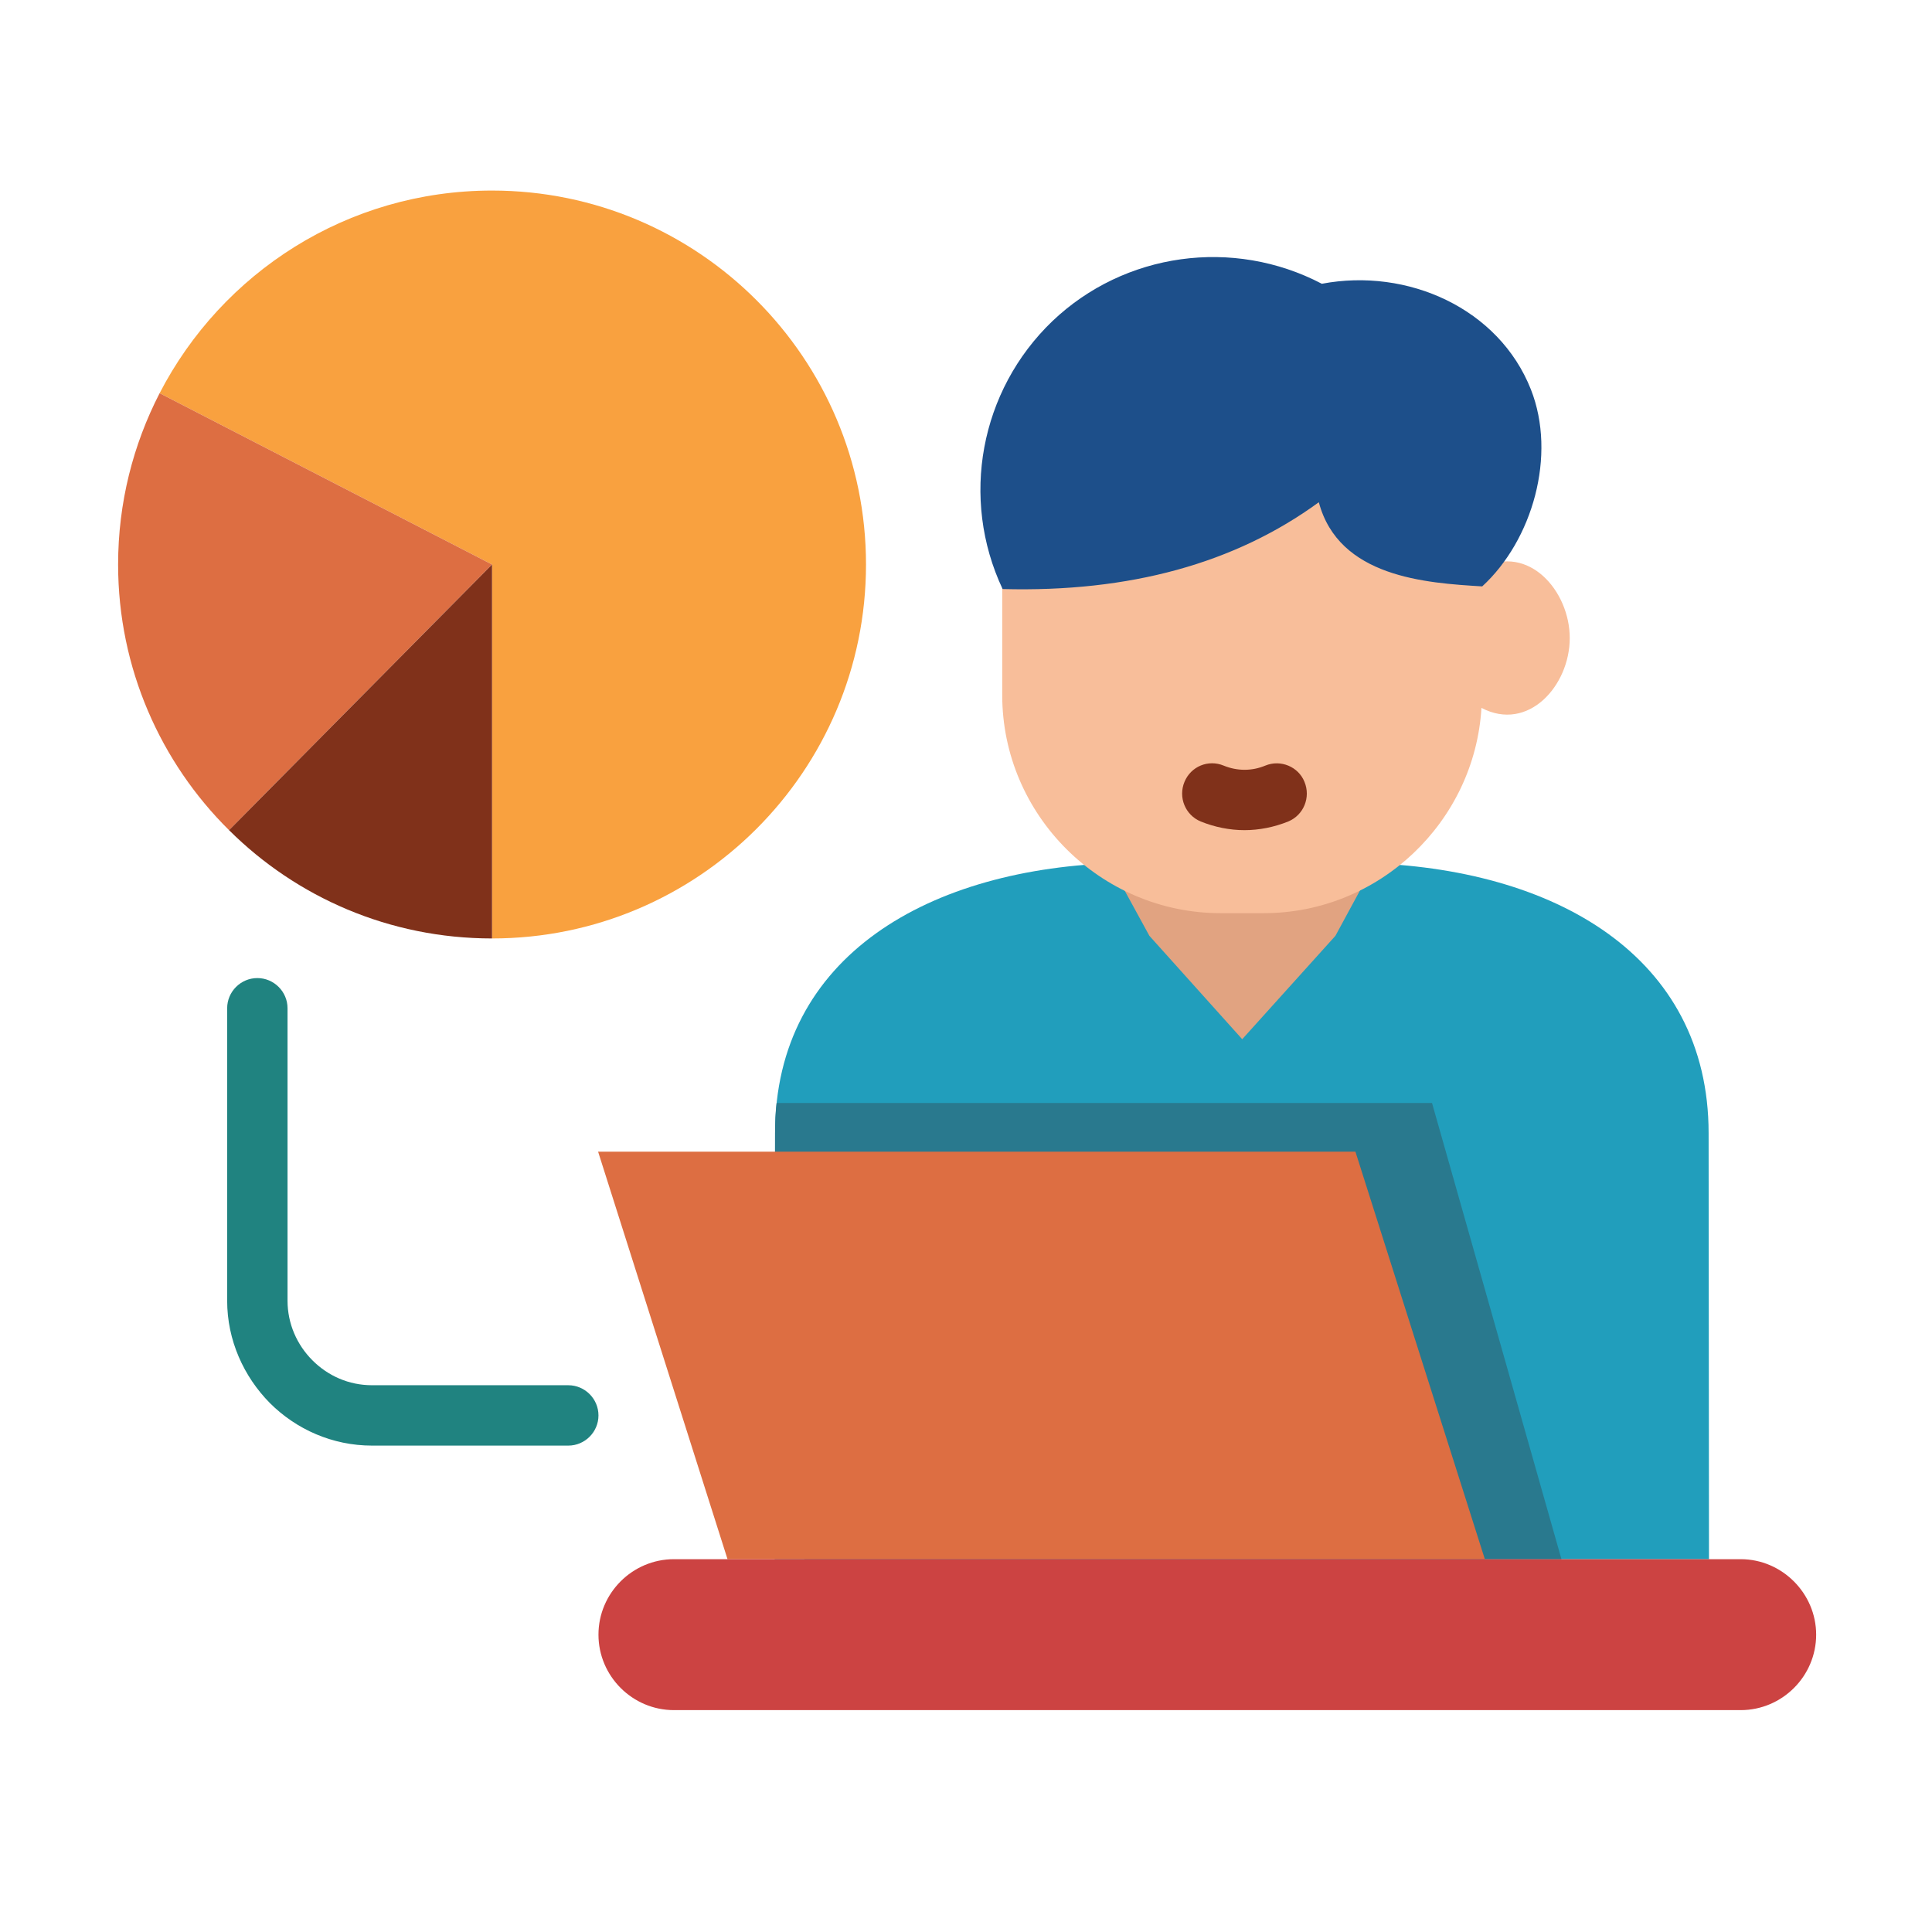
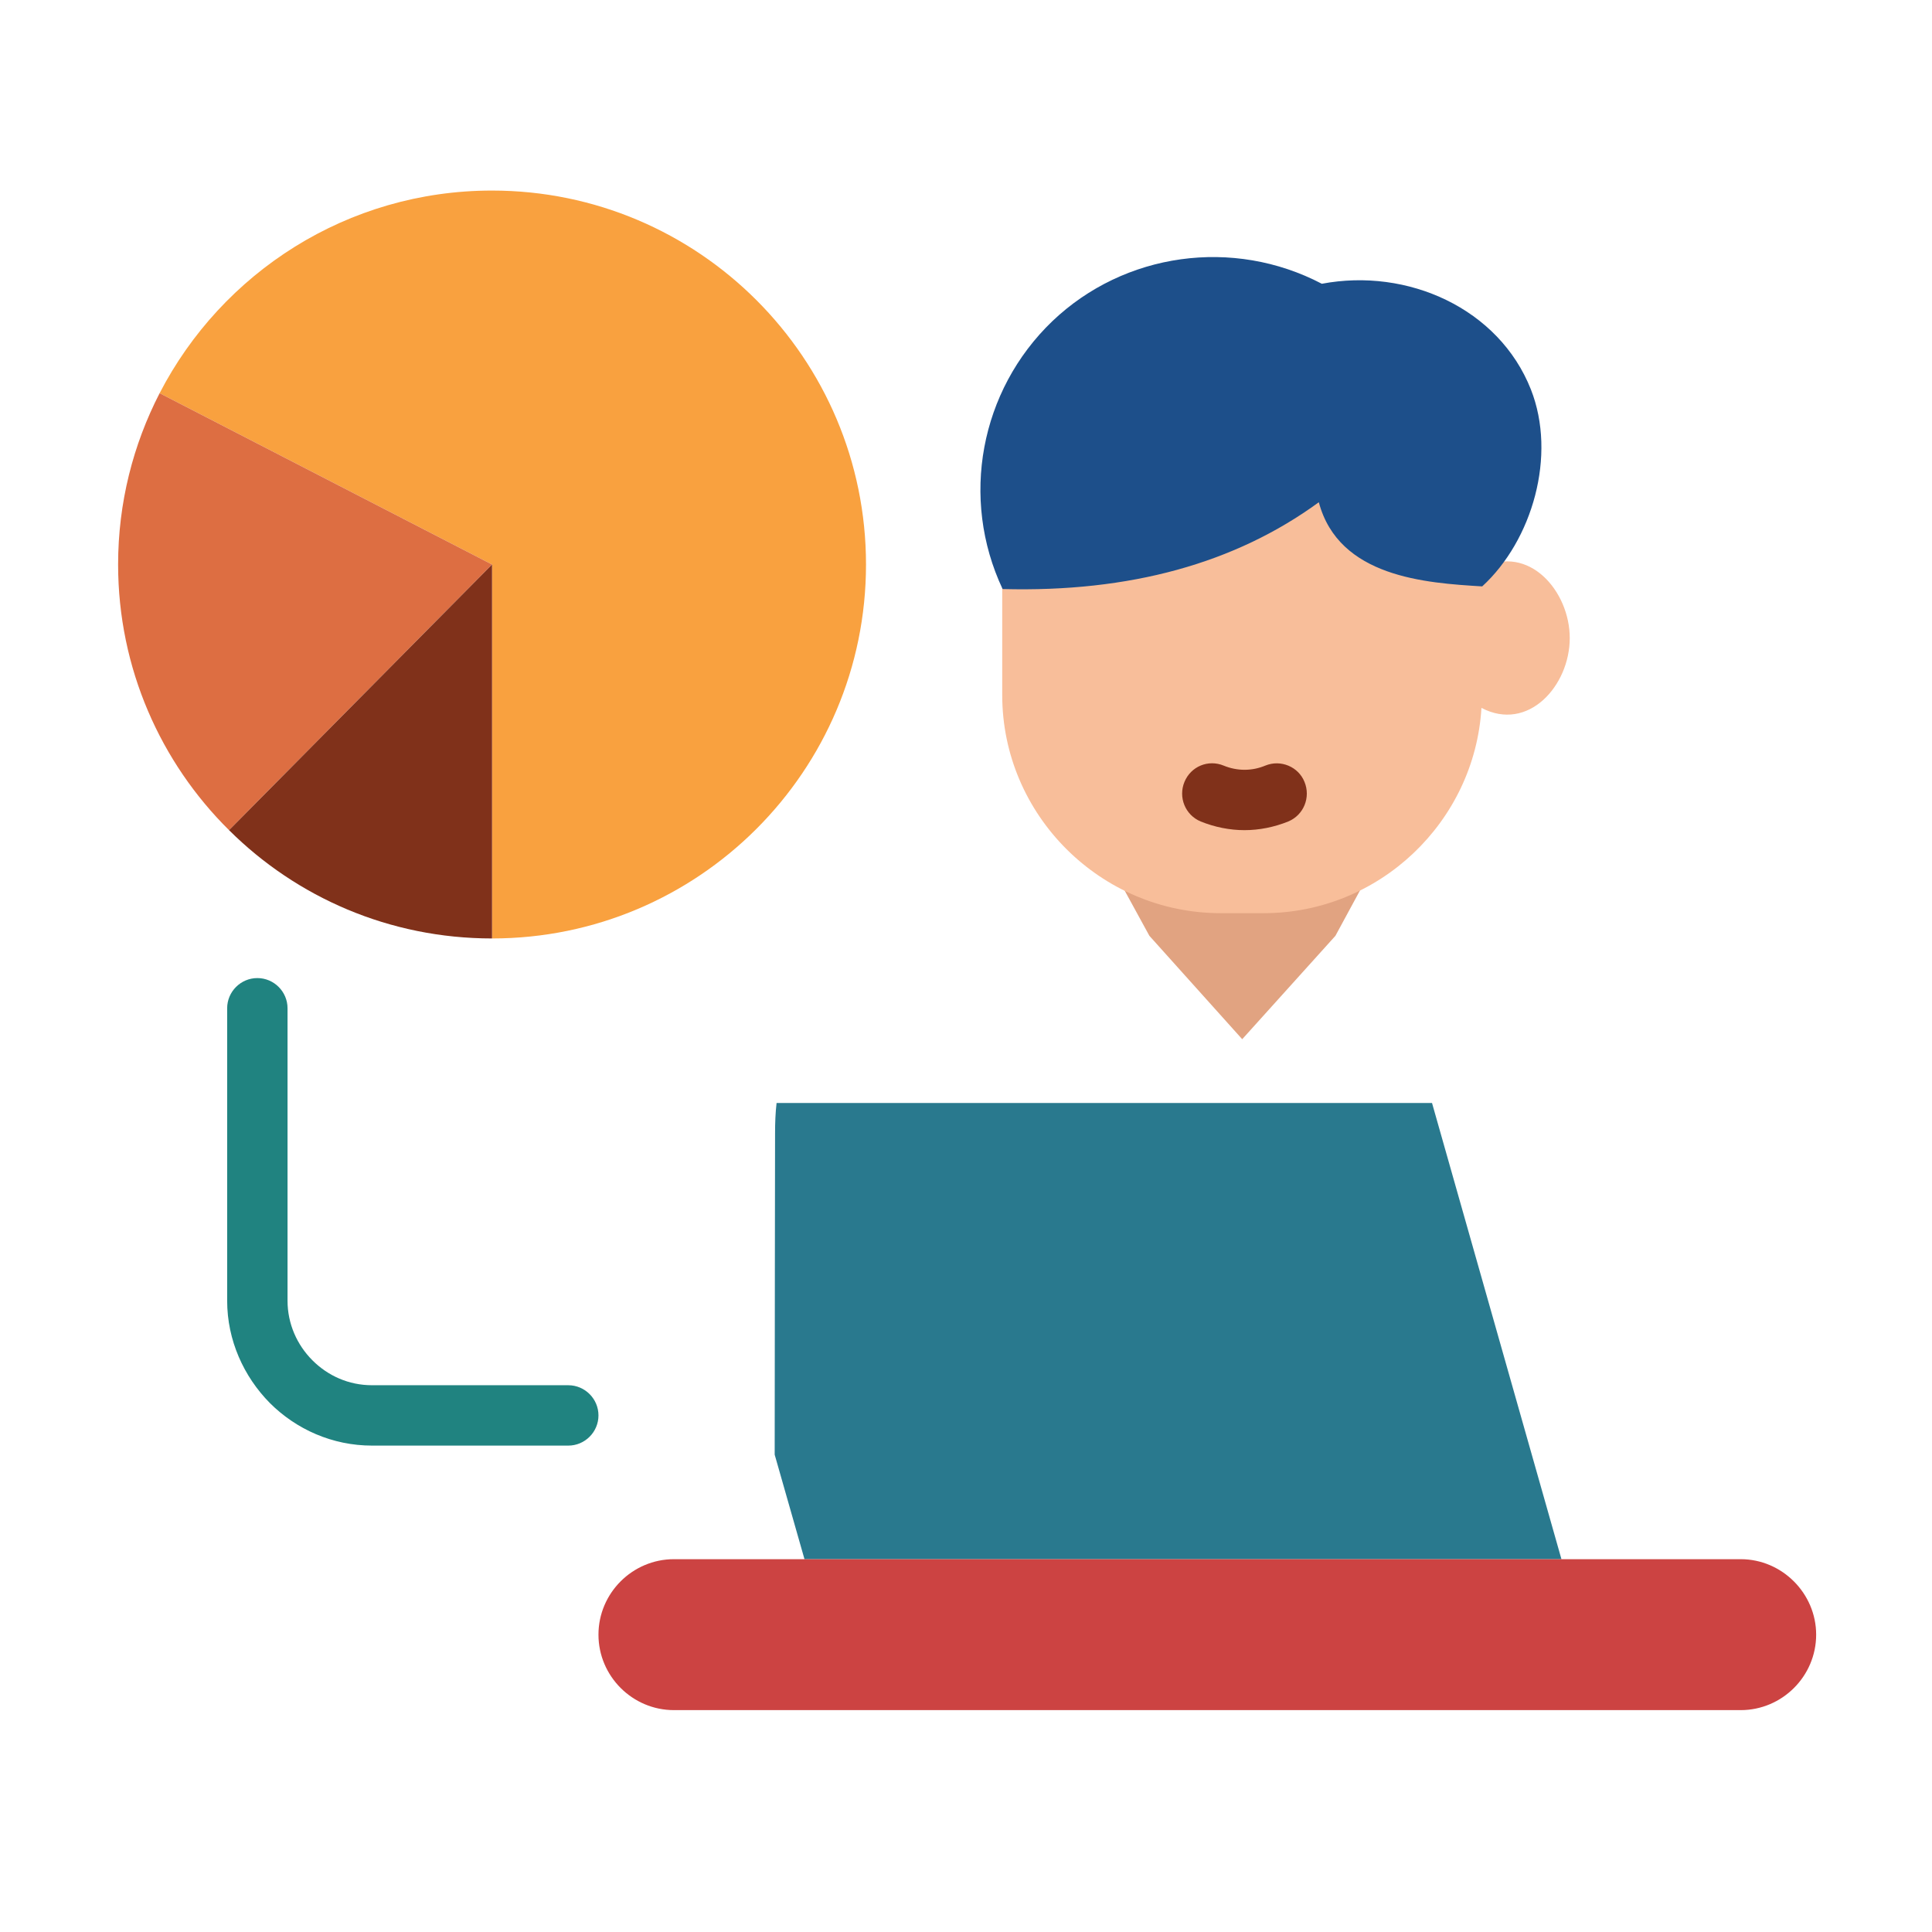
<svg xmlns="http://www.w3.org/2000/svg" id="Layer_1" enable-background="new 0 0 512 512" viewBox="0 0 512 512">
  <g>
    <g clip-rule="evenodd" fill-rule="evenodd">
-       <path d="m205.3 413.2c0-26 .1-97.9.1-112.9 0-46.9 40.8-70.4 91.6-71.6 11.8-15.8 22.3-28.7 32.1-35.5 9.9 6.8 20.3 19.7 32.1 35.5 50.8 1.2 91.6 24.7 91.6 71.6 0 15 .1 86.9.1 112.9z" fill="#219ebc" />
      <path d="m205.3 385.5c0-31.8.1-74.1.1-85.2 0-2.7.1-5.4.4-8h173.7l34.3 120.9h-200.6z" fill="#29798e" />
      <path d="m294.1 228.8c1 0 2-.1 3-.1 7.6-10.2 14.7-19.2 21.3-26.1h10.7 10.9c6.7 6.9 13.7 15.9 21.3 26.1 1 0 2 .1 3 .1l-10.4 19.2-24.7 27.4-24.6-27.4z" fill="#e1a381" />
      <path d="m334.9 92h-11.4c-31.8 0-57.9 26-57.9 57.8v34.4c0 31.8 26.1 57.8 57.9 57.8h11.4c30.6 0 55.9-24.2 57.7-54.4 12.4 6.5 23.4-5.9 23.4-18.5 0-12.5-10.9-25-23.3-18.6 0-32.1-25.3-58.5-57.8-58.5z" fill="#f8be9a" />
      <path d="m350.3 75.2c22.7-4.3 46.9 6.5 55.4 28 6.9 17.5.4 40-12.9 52.2-14.9-.9-38-2.4-43.3-22.3-22.2 16.2-50.1 23.9-83.8 23-11.3-24-6-52.6 13.2-71 19.1-18.2 47.9-22.2 71.4-9.9z" fill="#1d4f8a" />
    </g>
    <path d="m335.3 202.9c4.1-1.7 8.8.3 10.4 4.3 1.7 4.1-.2 8.8-4.3 10.5-3.7 1.5-7.7 2.3-11.6 2.3s-7.9-.8-11.6-2.3c-4.1-1.7-6-6.4-4.3-10.5s6.3-6 10.4-4.3c1.7.7 3.6 1.1 5.5 1.1 2 0 3.8-.4 5.5-1.1z" fill="#80311a" />
-     <path clip-rule="evenodd" d="m359.2 305.2h-200.7l34.3 108h200.7z" fill="#dd6e42" fill-rule="evenodd" />
    <path clip-rule="evenodd" d="m461.3 413.2h-282.7c-11 0-20 9-20 20 0 11 9 20 20 20h282.7c11 0 20-9 20-20 0-10.9-9-20-20-20z" fill="#cc4342" fill-rule="evenodd" />
    <path clip-rule="evenodd" d="m130.4 50.5c54.7 0 99.1 44.4 99.1 99.1s-44.4 99.1-99.1 99.1v-99.1l-88.1-45.4c16.5-31.9 49.7-53.7 88.1-53.7z" fill="#f9a13f" fill-rule="evenodd" />
    <path clip-rule="evenodd" d="m60.7 220c-18.1-17.9-29.4-42.9-29.4-70.4 0-16.4 4-31.8 11-45.4l88.1 45.4z" fill="#dd6e42" fill-rule="evenodd" />
    <path clip-rule="evenodd" d="m130.4 248.7c-27.2 0-51.8-10.9-69.7-28.7l69.7-70.4z" fill="#80311a" fill-rule="evenodd" />
    <path d="m60.2 267.2c0-4.4 3.6-8 8-8s8 3.6 8 8v77.5c0 6.1 2.5 11.7 6.6 15.8s9.6 6.6 15.8 6.6h52c4.4 0 8 3.6 8 8s-3.6 8-8 8h-52c-10.5 0-20.1-4.3-27.1-11.3-6.9-7-11.3-16.6-11.3-27.1z" fill="#208380" />
  </g>
</svg>